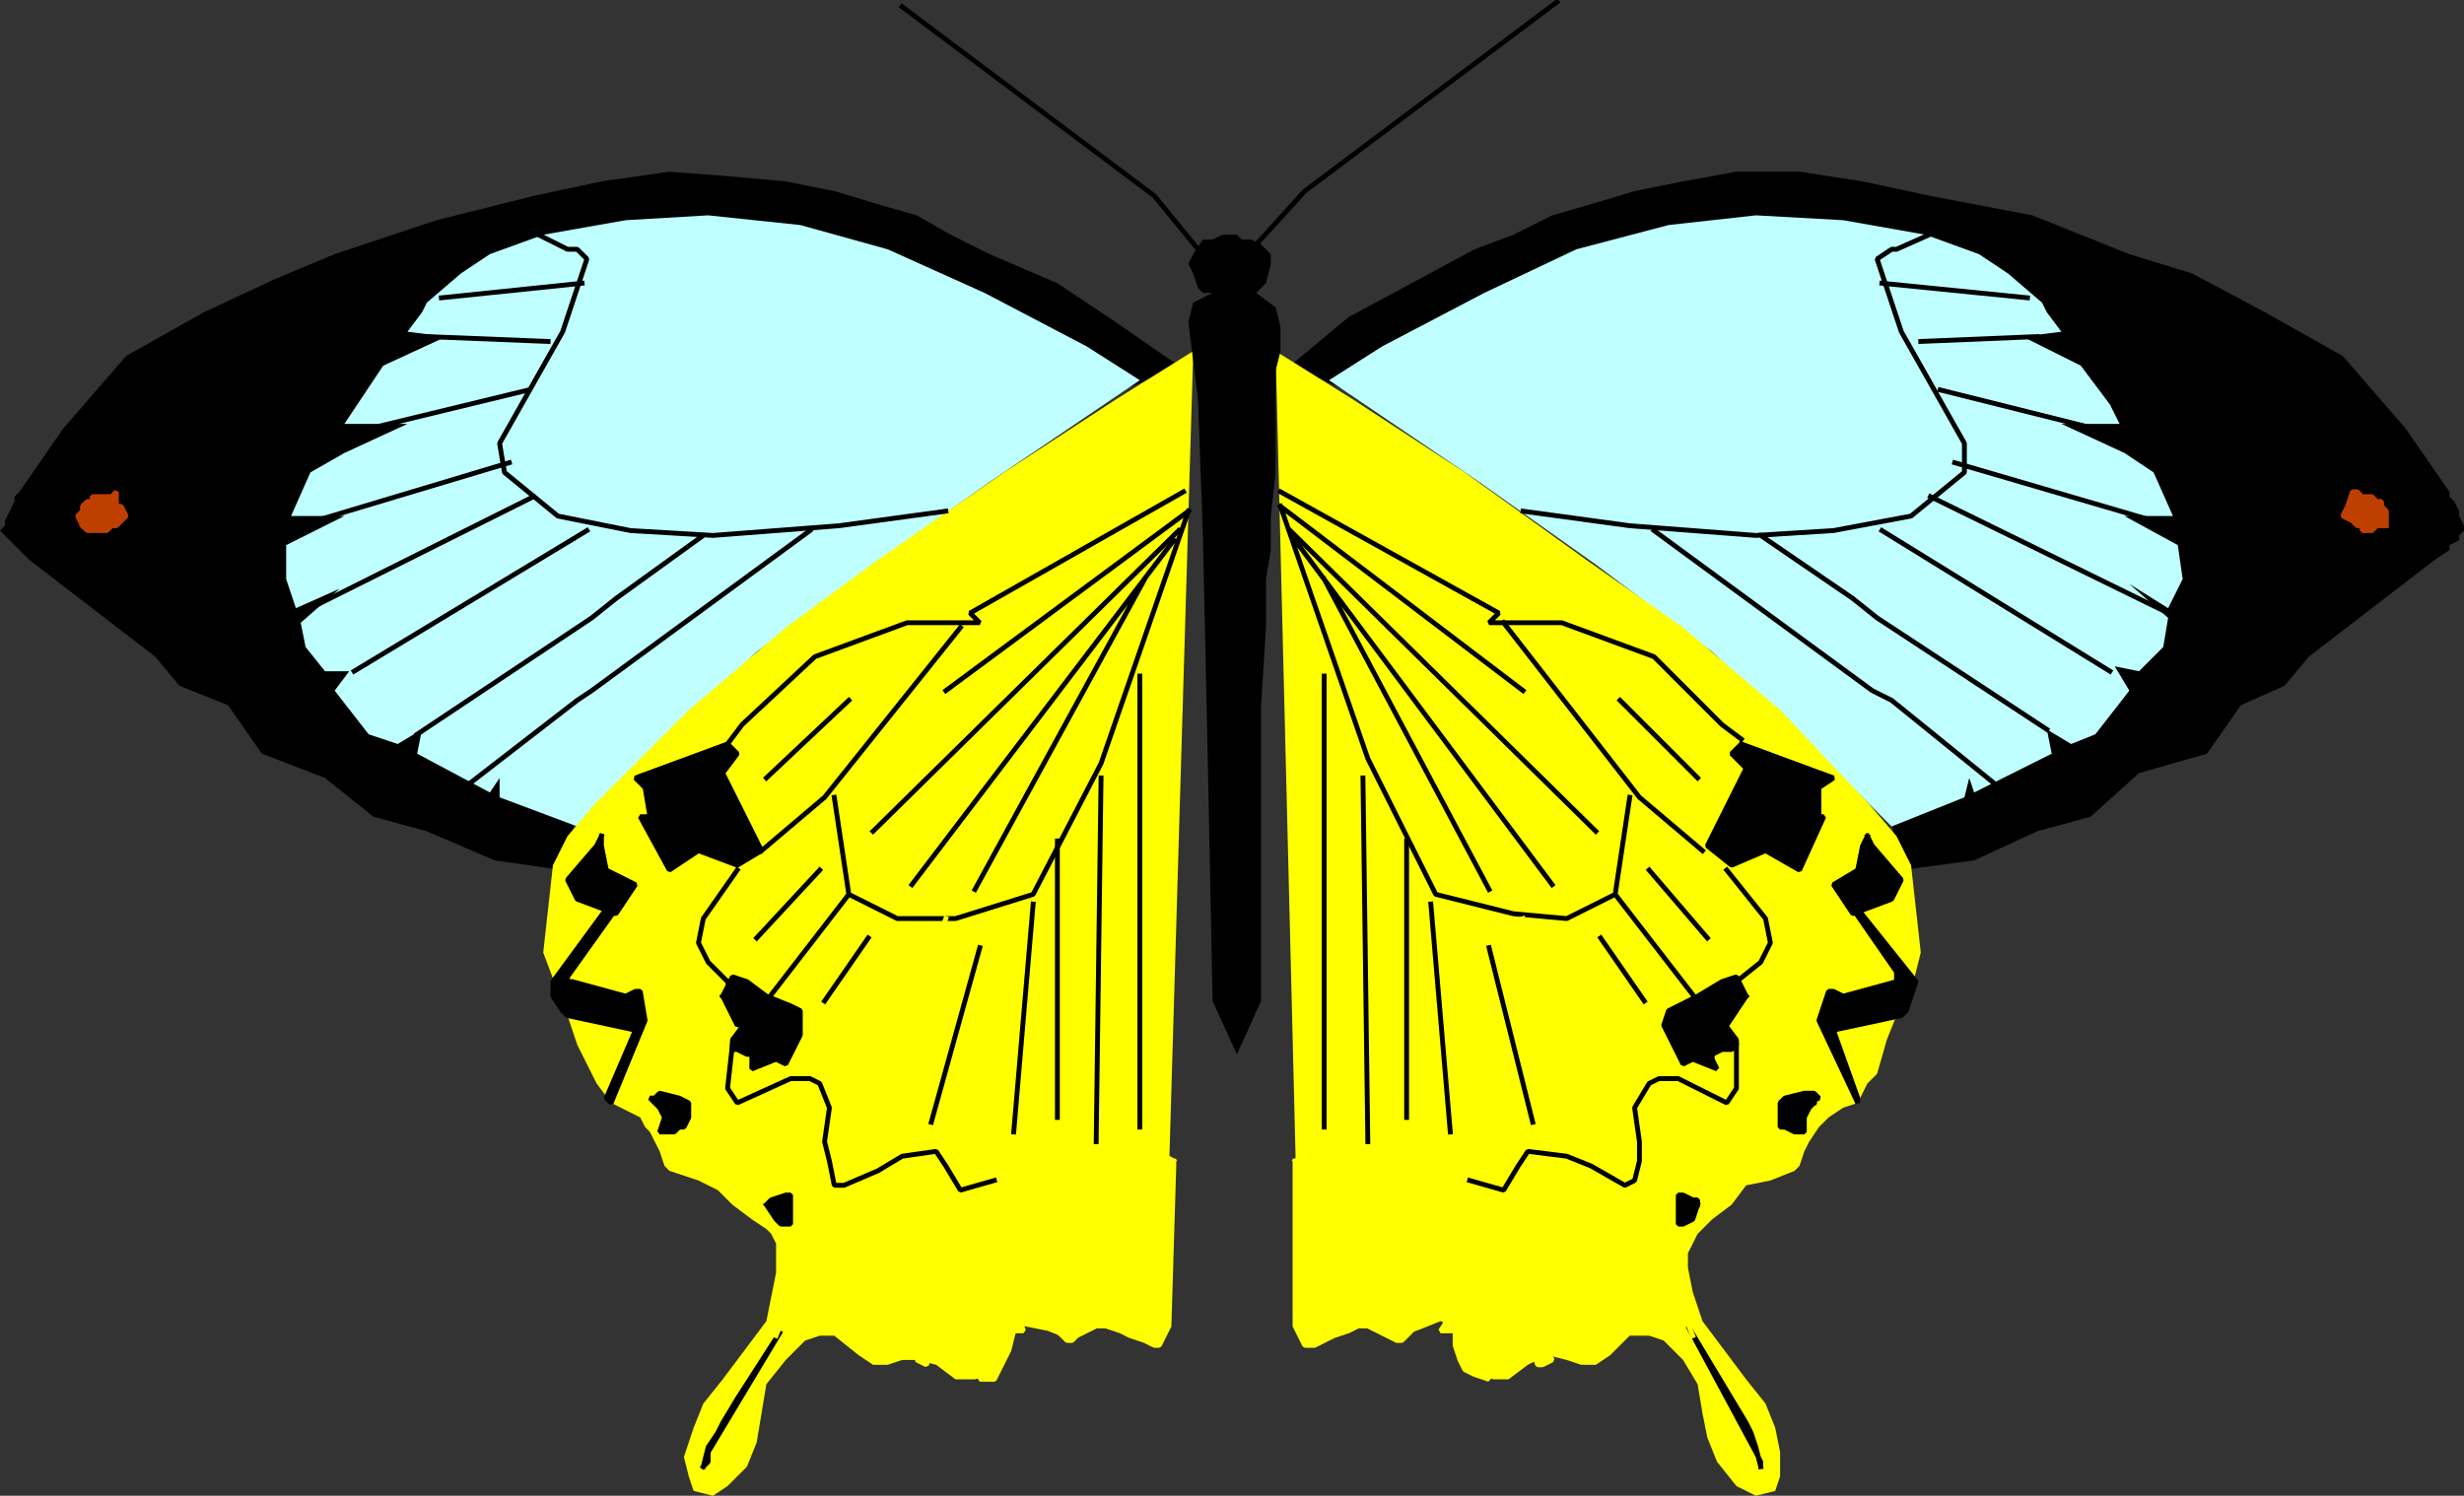
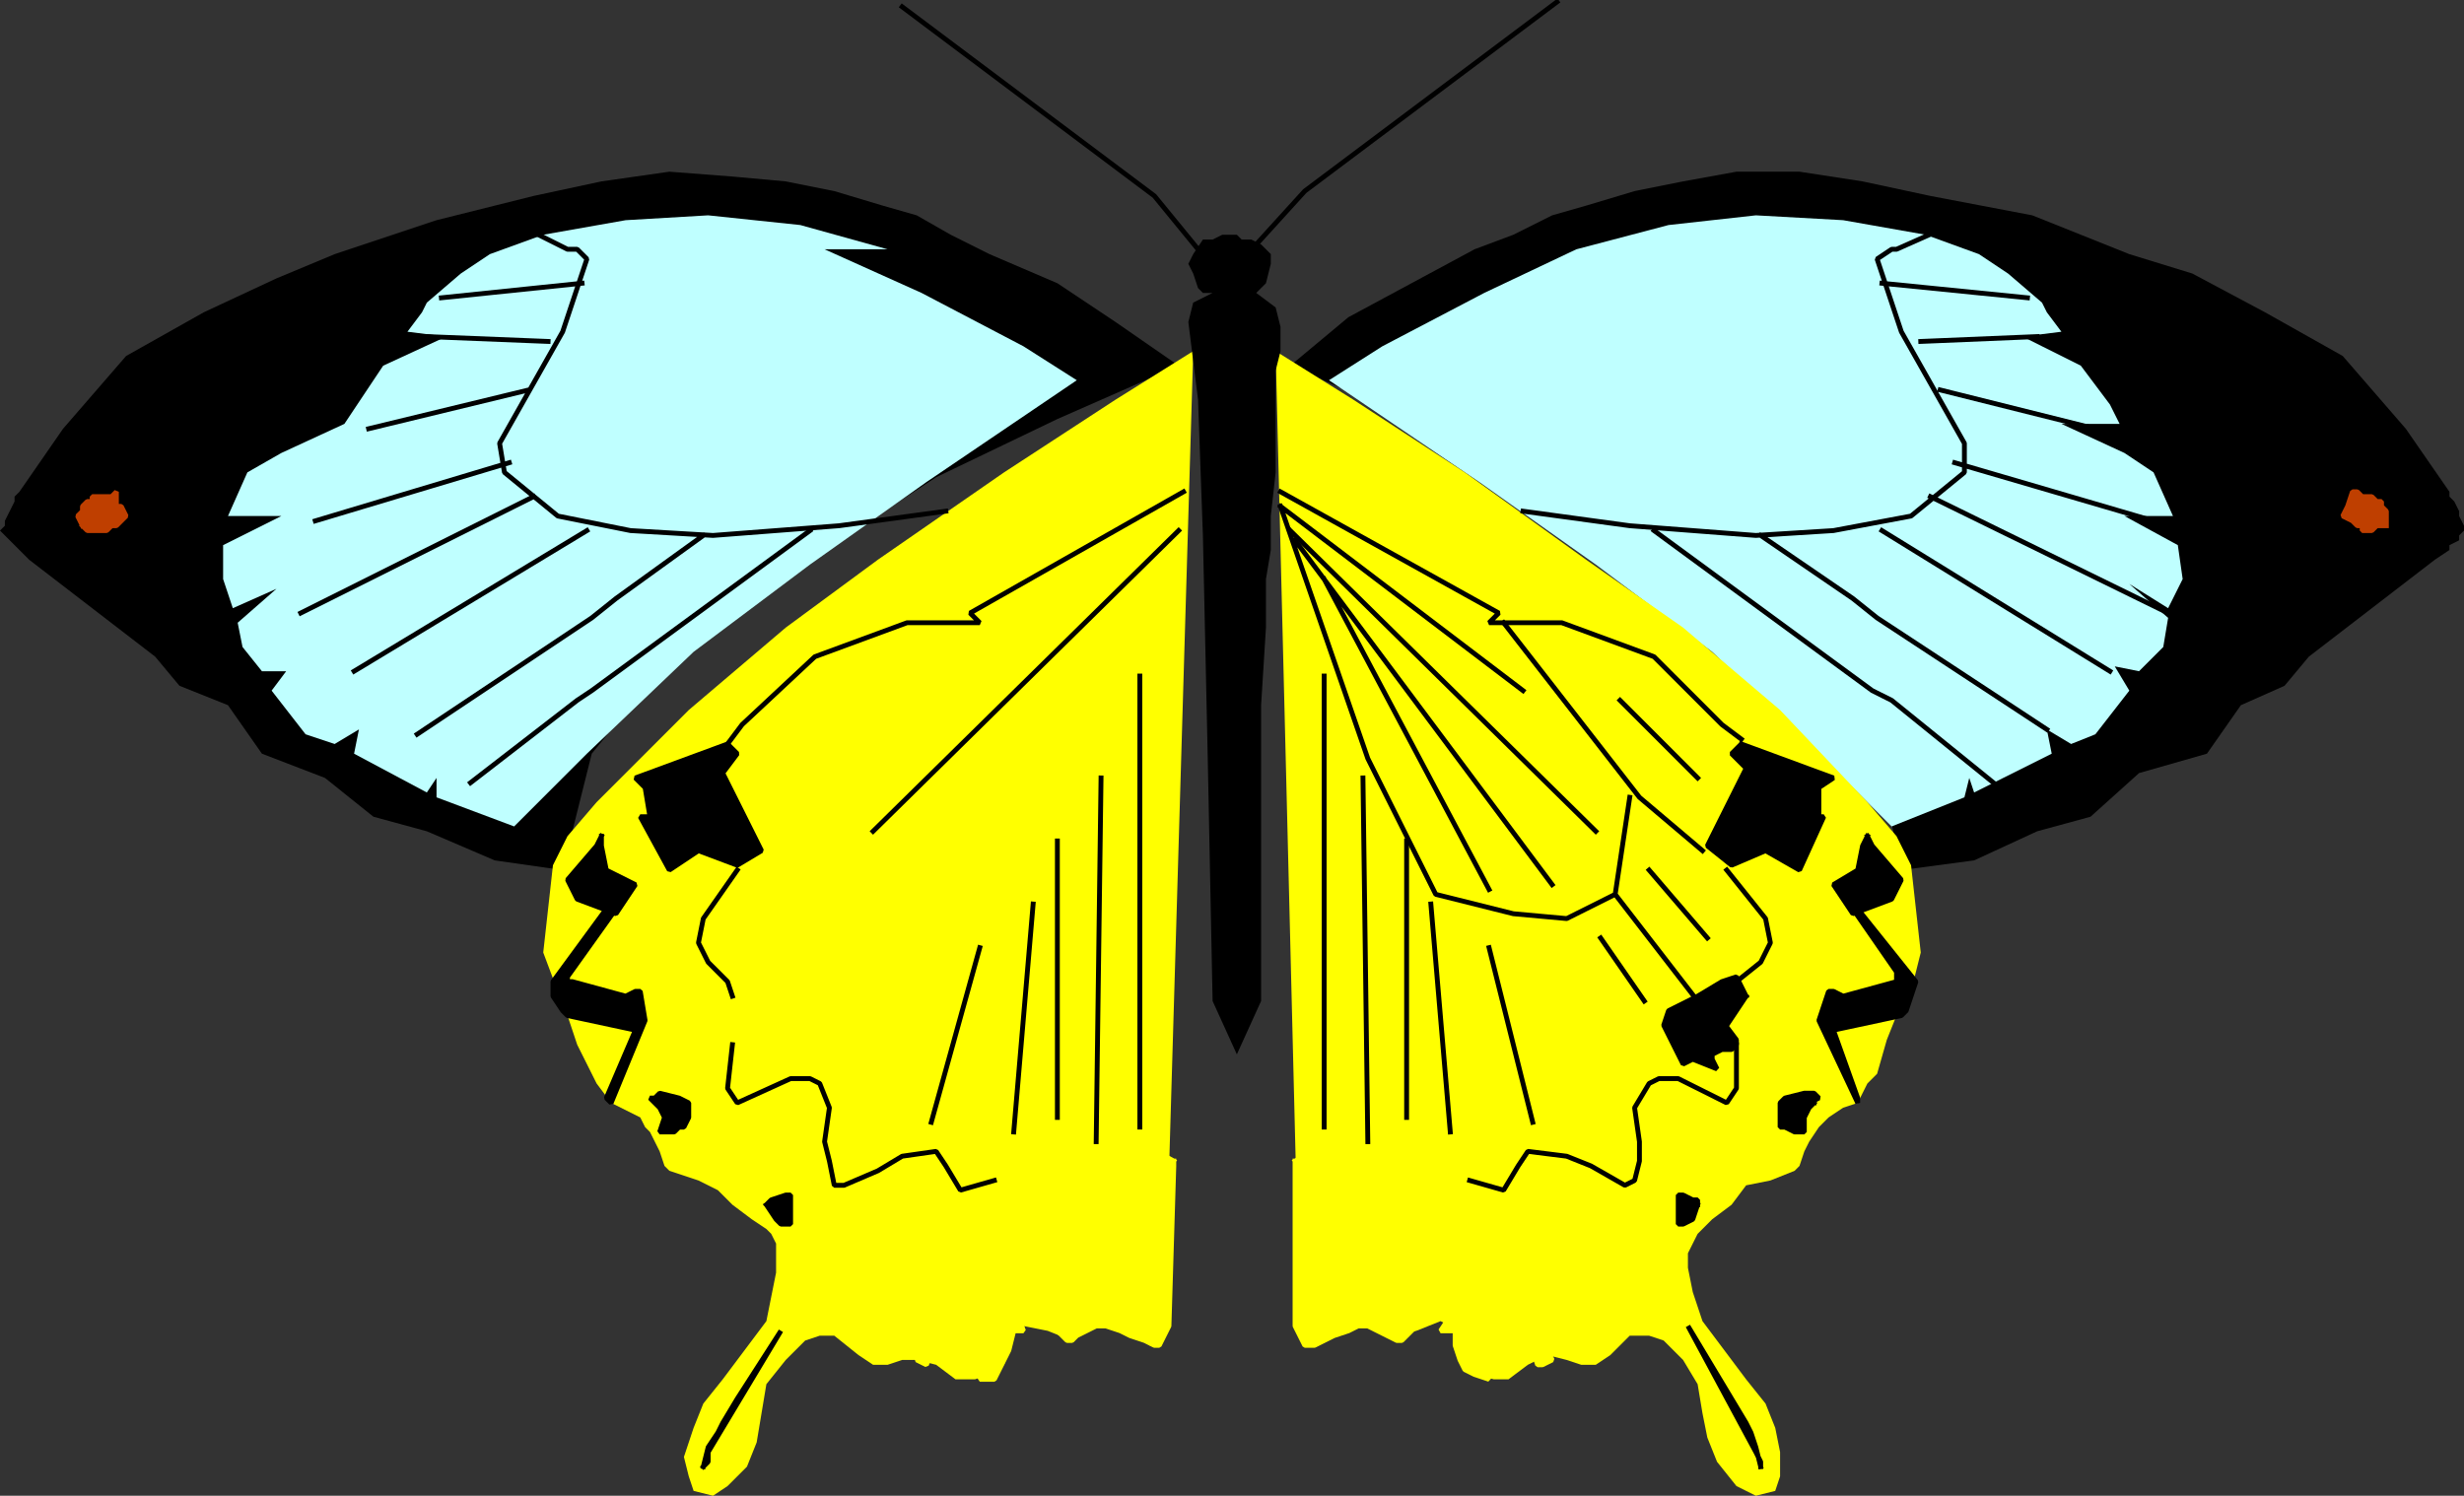
<svg xmlns="http://www.w3.org/2000/svg" width="508" height="308.4" version="1.2">
  <rect width="100%" height="100%" fill="#333333" stroke="none" />
  <g fill="none" fill-rule="evenodd" stroke="#000" stroke-linecap="square" stroke-linejoin="bevel" font-family="'Sans Serif'" font-size="12.5" font-weight="400">
    <path fill="#000" stroke="none" d="m316 98.4-25-12-25-11 12-10 13-7 13-7 8-3 8-4 7-2 10-3 10-2 11-2h13l13 2 14 3 21 4 20 8 13 4 15 8 16 9 13 15 9 13v1l1 1 1 2v1l1 2v1l-1 1v1l-2 1v1l-3 2-26 20-5 6-9 4-7 10-14 4-10 9-11 3-13 6-15 2-5-24-14-16-31-24-26-17" />
    <path fill="#bfffff" stroke="none" d="m325 51.4 19-5 18-2 18 1 17 3 11 4 6 4 7 6 1 2 3 4-8 1 12 6 6 8 2 4h-12l13 6 6 4 4 9h-10l11 6 1 7-3 6-8-5 8 7-1 6-5 5-5-1 3 5-7 9-5 2-5-3 1 5-16 8-1-3-1 4-15 6-15-15-22-21-24-18-24-17-31-21 11-7 21-11 19-9" />
    <path fill="#ff0" stroke="none" d="m263 72.4 16 10 23 15 25 18 20 14 20 17 18 19 6 7 3 6 2 18-2 8-3 5-2 5-2 7-2 2-2 4-3 1-3 2-1 1-1 1-2 3-1 2-1 3-1 1-5 2-5 1-3 4-4 3-2 2-1 1-1 2-1 2v3l1 5 2 6 6 8 3 4 4 5 2 5 1 5v5l-1 3-4 1-4-2-4-5-2-5-1-5-1-6-3-5-4-4-3-1h-4l-4 4-3 2h-3l-3-1-4-1-4 2-4 3h-3l-4-1-2-2-1-4-1-3-1-1-2-1-5 2-4 1h-2l-2-1-2-2-3 1-4 1-4 3-2-1-1-2-5-202" />
    <path fill="#000" stroke-linecap="butt" stroke-linejoin="miter" stroke-miterlimit="2" d="m359 153.4 19 7-3 2v6h1l-5 11-7-4-7 3-5-4 8-16-3-3 2-2m26 19 1 2 6 7-2 4-8 3-4-6 5-3 1-5 1-2" vector-effect="non-scaling-stroke" />
    <path fill="#bf3f00" stroke="#bf3f00" stroke-linecap="butt" stroke-linejoin="miter" stroke-miterlimit="2" d="M492 108.4v-3l-1-1v-1h-1l-1-1h-2l-1-1h-1l-1 3-1 2 2 1 1 1h1v1h2l1-1h2" vector-effect="non-scaling-stroke" />
    <path fill="#000" stroke-linecap="butt" stroke-linejoin="miter" stroke-miterlimit="2" d="m383 187.4 12 15-1 3-1 3-1 1-14 3 5 14v1l-8-17 2-6h1l2 1 11-3v-2l-9-13h1m-9 40-1 1-1 2v3h-2l-2-1h-1v-5l1-1 4-1h2l1 1-2 1h1m-24 21-1 3-2 1h-1v-6h1l2 1h1v1m13 54-1-4-1-3-1-2-3-5-9-15 14 26 1 2v1" vector-effect="non-scaling-stroke" />
    <path fill="#ff0" stroke="#ff0" stroke-linecap="butt" stroke-linejoin="miter" stroke-miterlimit="2" d="m267 239.4 11-6 2-1 1 1 1 2 9-3 3-1 3 1 3-1-2 2 22 47-2 1h-1l-5-15h-6l-1 1-2 1-1 4 1 5 2-3 2-1 4-1v2l-1 3-1 2-1 1-3-1 2 5-3-1-2-1-1-2-1-3v-3h-3l2-3-1-2h-1l-4 3-4 4h-1l-2-1-2-1-2-1h-2l-2 1-3 1-2 1-2 1h-2l-1-2-1-2v-34" vector-effect="non-scaling-stroke" />
    <path fill="#000" stroke-linecap="butt" stroke-linejoin="miter" stroke-miterlimit="2" d="m360 205.4-4 6-1-1 3 4v1l-1 1h-2l-2 1v1l1 2-5-2-2 1-3-6-1-2 1-3 2-1 4-2 5-3 3-1 2 4" vector-effect="non-scaling-stroke" />
    <path stroke-linecap="butt" stroke-linejoin="miter" stroke-miterlimit="2" d="m400 47.4-9 4h-1l-3 2 5 15 13 23v6l-11 9-16 3-16 1-26-2-22-3m74-47 30 3m2 8-24 1m36 18-32-8m44 27-41-12m-5 7 49 24m-12 12-47-29m34 41-35-23-5-4-19-13m-99-9 45 25-2 2h15l19 7 14 14 4 3" vector-effect="non-scaling-stroke" />
    <path stroke-linecap="butt" stroke-linejoin="miter" stroke-miterlimit="2" d="m310 128.4 28 36 13 11m-15-11-3 20 17 22m-10-27 12 14m-18-49 16 16m-17 24-10 5-11-1-16-4-14-28-18-52m0 0 50 38m-47-31 53 71m-47-63 34 64m23 10 9 13" vector-effect="non-scaling-stroke" />
-     <path stroke="#ff0" stroke-linecap="butt" stroke-linejoin="miter" stroke-miterlimit="2" d="m314 189.4 35 86" vector-effect="non-scaling-stroke" />
    <path stroke-linecap="butt" stroke-linejoin="miter" stroke-miterlimit="2" d="m295 186.4 4 47m-18-73 1 75m8-62v57m-17-91v93m83-53 8 10 1 5-2 4-5 4v3m0 10v9l-2 3-10-5h-4l-2 1-3 5 1 7v4l-1 4-2 1-7-4-5-2-8-1-2 3-3 5-7-2m38-134 45 33 4 2 21 17m-104 34 9 36m-57-181 10-11 52-39m-55 109 63 62" vector-effect="non-scaling-stroke" />
    <path fill="#000" stroke="none" d="m193 98.4 25-12 25-11-13-9-12-8-14-6-8-4-7-4-7-2-10-3-10-2-11-1-13-1-14 2-14 3-20 5-21 7-12 5-15 7-16 9-13 15-9 13-1 1v1l-1 2-1 2v1l-1 1 1 1 1 1 1 1 1 1 2 2 26 20 5 6 10 4 7 10 13 5 10 8 11 3 14 6 14 2 6-24 13-16 32-24 26-17" />
-     <path fill="#bfffff" stroke="none" d="m183 51.4-18-5-19-2-17 1-17 3-11 4-6 4-7 6-1 2-3 4 8 1-13 6-6 9-2 3h13l-13 6-7 4-4 9h11l-12 6v7l2 6 9-4-8 7 1 5 4 5h5l-3 4 7 9 6 2 5-3-1 5 15 8 2-3v4l16 6 15-15 22-21 24-18 24-17 31-21-11-7-21-11-20-9" />
+     <path fill="#bfffff" stroke="none" d="m183 51.4-18-5-19-2-17 1-17 3-11 4-6 4-7 6-1 2-3 4 8 1-13 6-6 9-2 3l-13 6-7 4-4 9h11l-12 6v7l2 6 9-4-8 7 1 5 4 5h5l-3 4 7 9 6 2 5-3-1 5 15 8 2-3v4l16 6 15-15 22-21 24-18 24-17 31-21-11-7-21-11-20-9" />
    <path fill="#ff0" stroke="none" d="m246 72.4-16 10-23 15-26 18-19 14-20 17-19 19-6 7-3 6-2 18 3 8 2 5 2 6 3 6 1 2 3 4 2 1 4 2 1 2 1 1 1 2 1 2 1 3 1 1 6 2 4 2 3 3 4 3 3 2 1 1 1 2v6l-1 5-1 5-6 8-3 4-4 5-2 5-2 6 1 4 1 3 4 1 3-2 4-4 2-5 1-6 1-6 4-5 4-4 3-1h3l5 4 3 2h3l3-1h3l4 1 4 3h4l3-1 3-2 1-3 1-3 1-2h1l5 1 5 2 1-1 2-1 3-1h3l3 1 4 3h2l1-2 6-203" />
    <path fill="#000" stroke-linecap="butt" stroke-linejoin="miter" stroke-miterlimit="2" d="m150 153.4-19 7 2 2 1 6h-2l6 11 6-4 8 3 5-3-8-16 3-4-2-2m-26 19-1 2-6 7 2 4 8 3 4-6-6-3-1-5v-2" vector-effect="non-scaling-stroke" />
    <path fill="#bf3f00" stroke="#bf3f00" stroke-linecap="butt" stroke-linejoin="miter" stroke-miterlimit="2" d="m17 108.4-1-2 1-1v-1l1-1h1v-1h4l1-1v3h1l1 2-2 2h-1l-1 1h-4l-1-1" vector-effect="non-scaling-stroke" />
    <path fill="#000" stroke-linecap="butt" stroke-linejoin="miter" stroke-miterlimit="2" d="m125 187.4-11 15v3l2 3 1 1 14 3-6 14 1 1 7-17-1-6h-1l-2 1-11-3h-1v-1l10-14h-2m10 40 1 1 1 2-1 3h3l1-1h1l1-2v-3l-2-1-4-1-1 1h-1l1 1m23 21 2 3 1 1h2v-6h-1l-3 1-1 1m-13 54 1-4 2-3 1-2 3-5 9-14-15 25v2l-1 1" vector-effect="non-scaling-stroke" />
    <path fill="#ff0" stroke="#ff0" stroke-linecap="butt" stroke-linejoin="miter" stroke-miterlimit="2" d="m242 239.4-11-6-2-1-1 1-1 2-9-3-4-1-2 1-4-1 3 2-22 47 2 1 6-15h5l2 1 2 1 1 4-2 5-2-3-1-1-4-1v1l-1 2 1 2 1 2 1 2 4-2-2 5h3l1-2 1-2 1-2 1-4h2l-1-3v-2h2l4 3 4 4h1l1-1 2-1 2-1h2l3 1 2 1 3 1 2 1h1l1-2 1-2 1-33v-1" vector-effect="non-scaling-stroke" />
-     <path fill="#000" stroke-linecap="butt" stroke-linejoin="miter" stroke-miterlimit="2" d="m149 205.4 3 6 2-1-3 4v2h1l2 1h1v3l5-2 2 1 3-6v-5l-2-1-5-2-4-3-3-1-2 4" vector-effect="non-scaling-stroke" />
    <path stroke-linecap="butt" stroke-linejoin="miter" stroke-miterlimit="2" d="m109 47.4 8 4h2l2 2-5 15-13 23 1 6 11 9 15 3 17 1 26-2 22-3m-75-47-29 3m-3 8 25 1m-37 18 33-8m-44 27 40-12m5 7-48 24m11 12 48-29m-35 42 36-24 5-4 18-13m99-9-44 25 2 2h-15l-19 7-15 14-3 4" vector-effect="non-scaling-stroke" />
-     <path stroke-linecap="butt" stroke-linejoin="miter" stroke-miterlimit="2" d="m198 129.4-28 35-13 11m15-11 3 20-17 22m11-27-13 14m19-49-17 16m17 24 10 5h12l16-5 14-27 18-52m0 0-50 37m47-31-54 71m48-63-35 64m-22 10-9 13" vector-effect="non-scaling-stroke" />
-     <path stroke="#ff0" stroke-linecap="butt" stroke-linejoin="miter" stroke-miterlimit="2" d="m195 189.4-35 86" vector-effect="non-scaling-stroke" />
    <path stroke-linecap="butt" stroke-linejoin="miter" stroke-miterlimit="2" d="m213 186.4-4 47m18-73-1 75m-8-62v57m17-91v93m-83-53-7 10-1 5 2 4 4 4 1 3m0 10-1 9 2 3 11-5h4l2 1 2 5-1 7 1 4 1 5h2l7-3 5-3 7-1 2 3 3 5 7-2m-38-134-45 33-3 2-22 17m105 34-10 36m51-122-63 62" vector-effect="non-scaling-stroke" />
    <path fill="#000" stroke="none" d="M263 86.4v11l-1 9v7l-1 6v10l-1 16v61l-5 11-5-11-1-50-1-46-1-28-2-16 1-4 4-2h-2l-1-1-1-3-1-2 1-2 2-3h2l2-1h3l1 1h2l2 1 2 2v2l-1 4-1 1-1 1 4 3 1 4v5l-1 4v10" />
    <path stroke-linecap="butt" stroke-linejoin="miter" stroke-miterlimit="2" d="m247 51.4-9-11-52-39" vector-effect="non-scaling-stroke" />
  </g>
</svg>